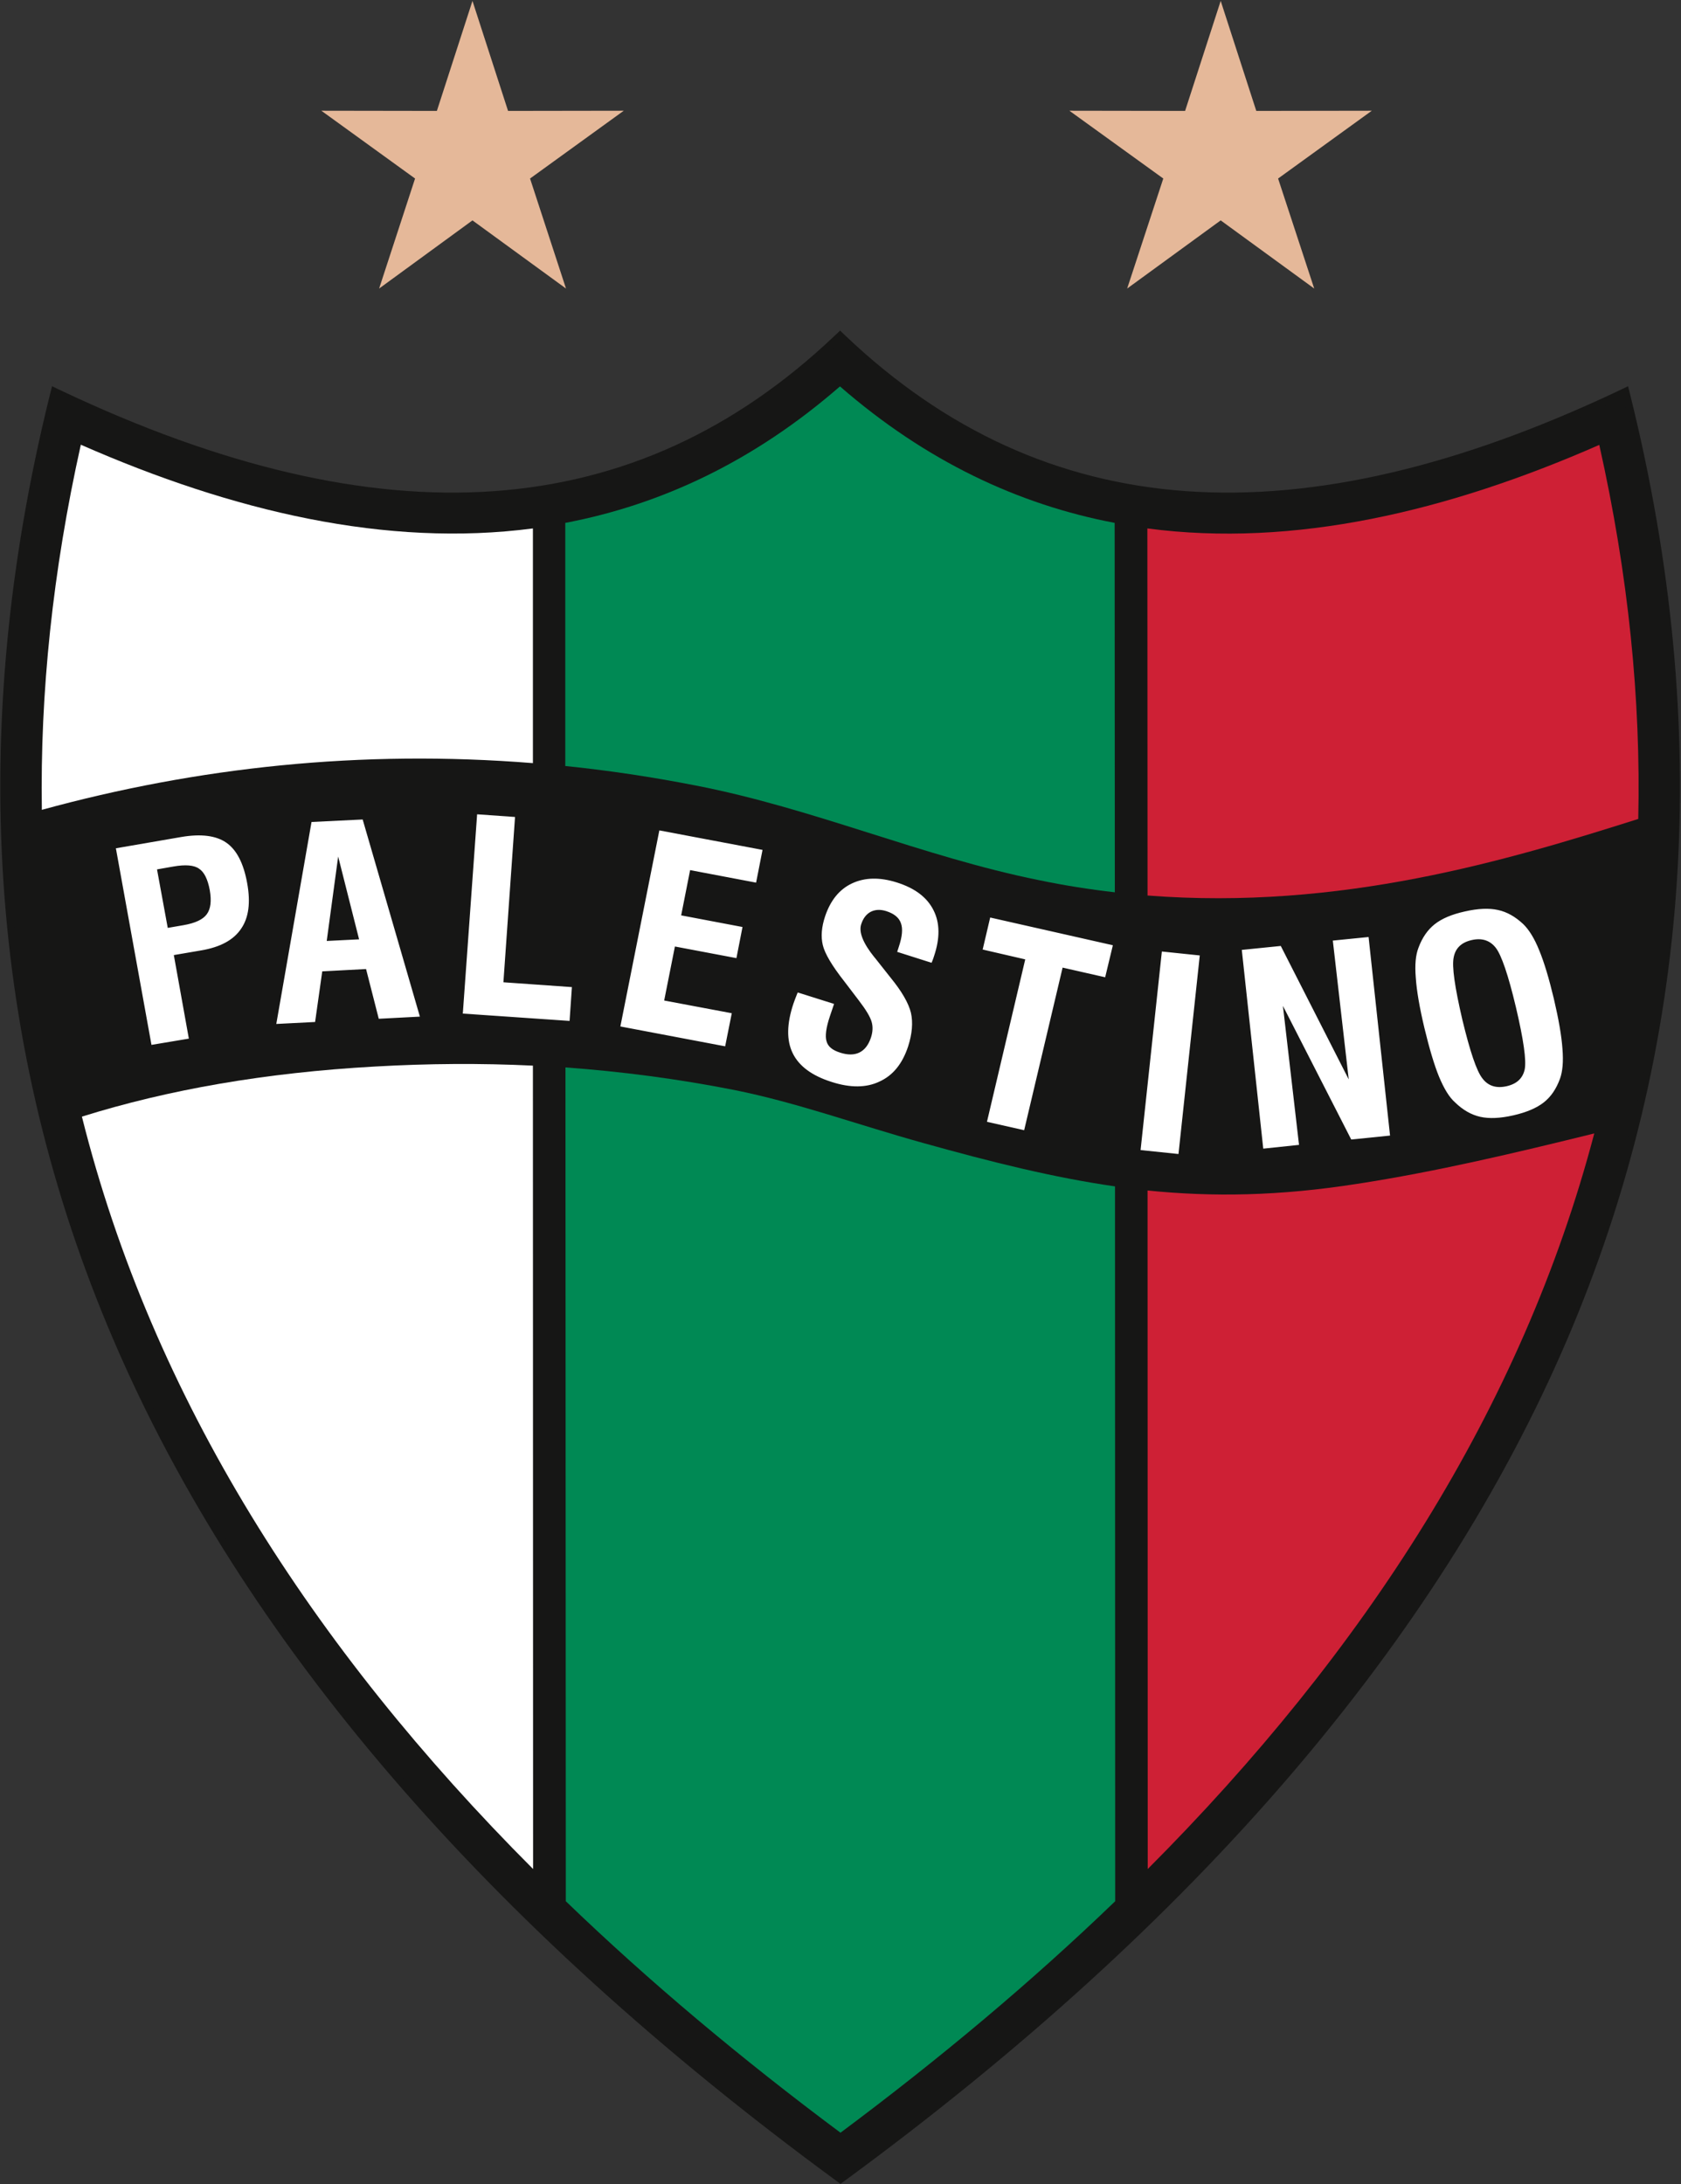
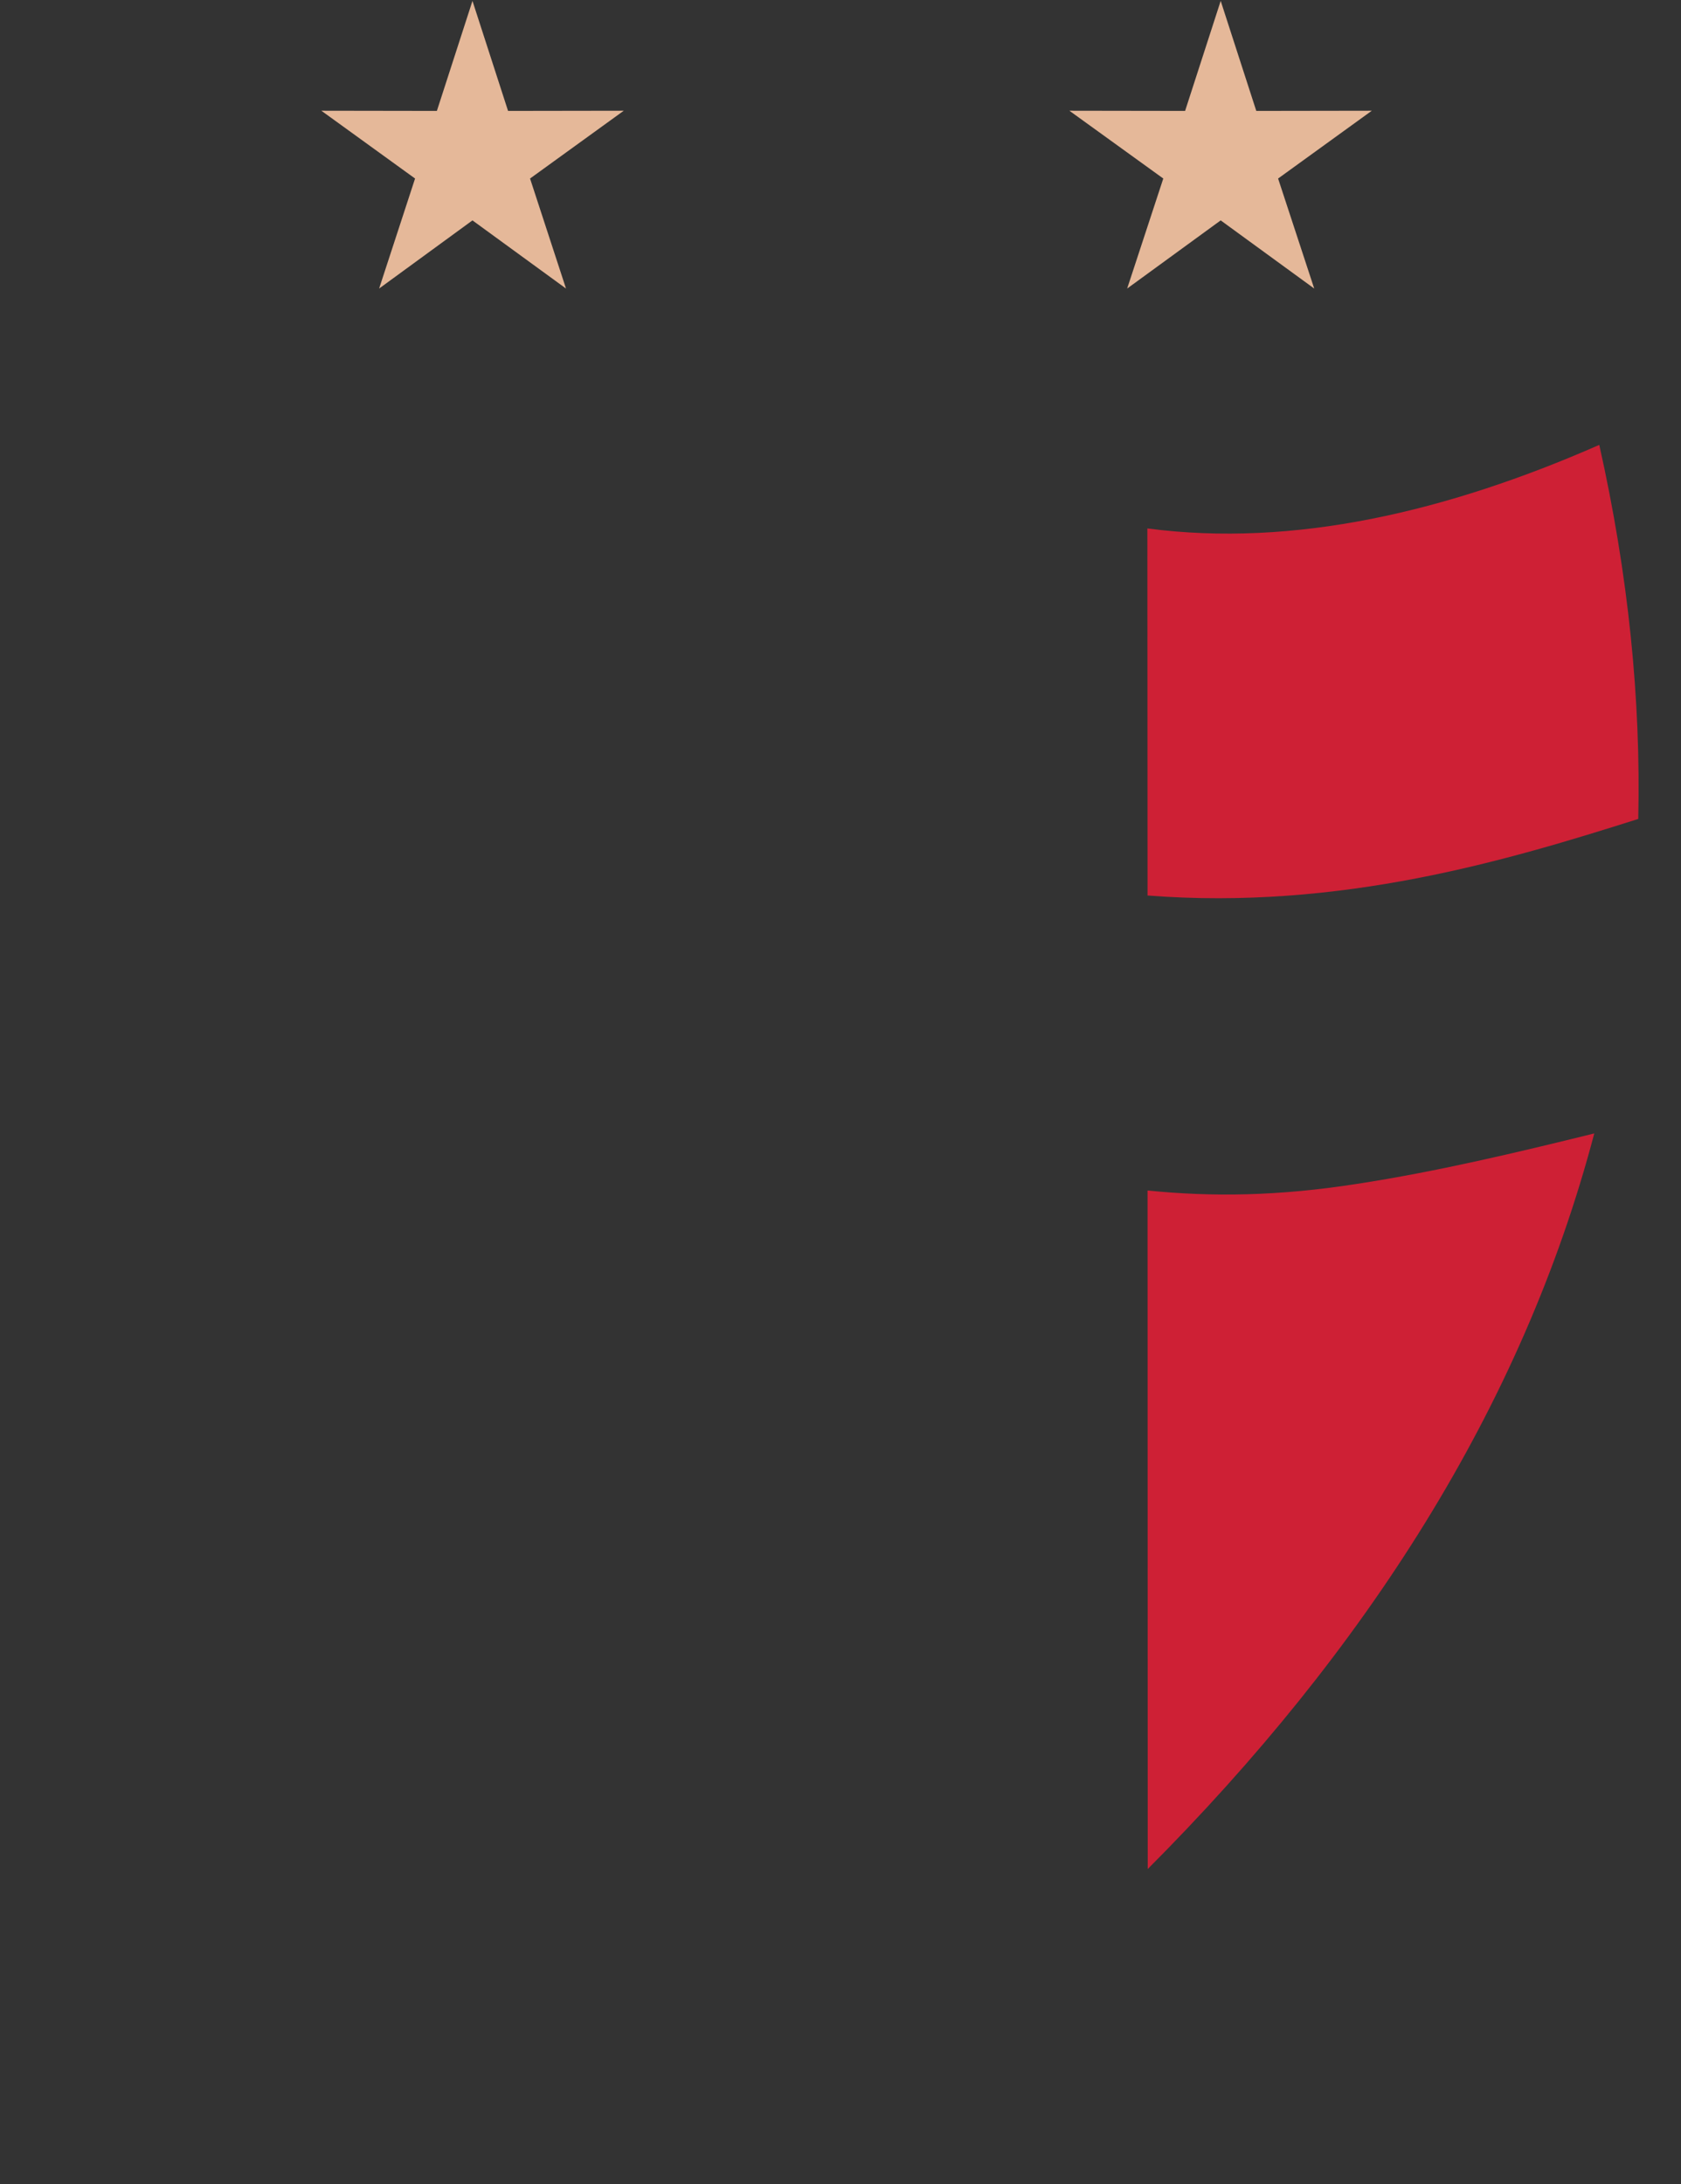
<svg xmlns="http://www.w3.org/2000/svg" viewBox="0 0 940 1221" width="940" height="1221">
  <rect x="0" y="0" width="940" height="1221" fill="#333333" stroke="none" />
  <title>NUEVO-TINO (3)</title>
  <style> .s0 { fill: #161615 } .s1 { fill: #ce2035 } .s2 { fill: #008954 } .s3 { fill: #ffffff } .s4 { fill: #e5b899 } </style>
  <g id="NUEVO">
    <g>
-       <path class="s0" d="m470 1220.8l-2.6-1.9c-195.9-143.6-331.9-301.8-404-470-70-163.2-81.9-340.8-35.6-527.8l1.3-5.2 4.8 2.3c179.9 85.2 321.4 75.3 432.8-30.5l3.1-2.9 3 2.9c111.4 105.8 253 115.7 432.8 30.5l4.8-2.3 1.3 5.2c46.4 187 34.5 364.5-35.4 527.8-72 168.2-207.8 326.4-403.7 470zm-435-992.4c-90.2 372.6 56.1 702.8 435 981.5 378.7-278.7 524.9-608.9 434.5-981.5-179.6 83.8-321.9 73.5-434.7-31.5-62.7 58.3-134.5 87.4-216.7 87.4-65.8 0-138.2-18.6-218.1-55.9z" />
-       <path fill-rule="evenodd" class="s0" d="m470 1215.4c-398.4-292.1-529.1-625.5-437.9-993.2 164.5 78 314.3 85.9 437.7-31.3 123.4 117.2 273.2 109.3 437.7 31.3 91.3 367.7-39.3 701.1-437.5 993.2z" />
      <path fill-rule="evenodd" class="s1" d="m641.7 665.5c36.5 3.7 73.7 3.1 117.1-3.7 44.3-6.8 88.5-17.3 132.7-28.2-40.4 153.5-128.4 289.6-249.7 411.2zm0-164.9l-0.1-205.2c81.8 10.8 167.7-9.4 252.7-46.7 16.3 72.7 23.3 142.4 21.8 209.1-73 23.1-166.3 51.2-274.4 42.8z" />
-       <path fill-rule="evenodd" class="s2" d="m316.2 596.7c31.5 2.3 62.9 6.4 94.3 12.6 34.7 6.9 69.6 19.6 105.6 29.6 39 10.9 73.3 19.4 107.4 24.3l0.1 399.6c-46.8 45.1-98.3 88.2-153.6 129.4-55.3-41.2-106.8-84.3-153.6-129.4zm264.7-104.7c-65.3-13.2-125.8-40.1-191.9-52.9q-36.8-7.2-72.9-10.9v-135.9c53.6-10.2 105.3-34.3 153.6-76.3 48.3 42 100 66.1 153.6 76.3l0.1 206.5c-14-1.6-28.1-3.8-42.5-6.8z" />
-       <path fill-rule="evenodd" class="s3" d="m209.7 596.2c29.7-1.7 59.1-1.9 88.3-0.5l0.1 449.1c-123.8-124-212.9-263.3-252.3-420.6 48.3-15.1 102.7-24.6 163.9-28zm88.3-300.8v131.2c-96.1-7.7-187.8 2.3-274.6 26.1-1-65.2 6-133.2 21.8-204.1 85.1 37.4 171 57.5 252.8 46.8z" />
-       <path class="s3" d="m796.5 574.6q-4.1-17.3-4.8-28c-0.6-7.2-0.1-12.7 1.5-16.8q3.1-8.4 9-13.1c4-3.2 9.7-5.6 17-7.2q11-2.5 18.5-0.8 7.4 1.6 14.1 7.9c3.2 3.1 6.2 7.9 8.9 14.6q4.1 9.9 8.2 27.1c2.7 11.5 4.3 20.8 4.8 27.9 0.6 7.2 0.1 12.8-1.4 16.9-2.1 5.7-5.1 10.1-9.1 13.2q-6 4.7-17 7.2-11 2.5-18.5 0.8-7.5-1.7-14-8c-3.3-2.9-6.2-7.7-9-14.4-2.7-6.6-5.4-15.7-8.2-27.3zm21.2-4.7c4.3 17.8 8 28.9 11.3 33 3.2 4.2 7.7 5.6 13.5 4.3 5.7-1.3 9-4.4 10.1-9.4q1.5-7.5-4.9-34.7c-4.3-18.1-8.1-29.2-11.3-33.3-3.2-4.1-7.7-5.6-13.4-4.3-5.8 1.3-9.1 4.5-10.1 9.6-1.1 5.1 0.6 16.7 4.8 34.8zm-111.3 72.2l-12-111.1 21.8-2.2 38 74.6-8.9-77.6 20-2 12 111-21.7 2.2-38.2-74.7 9 77.7zm-68.6 0.8l11.9-111 21.2 2.2-11.9 111zm-85.9-15.8l21.4-90.8-23.8-5.5 4.2-17.9 68.6 15.5-4.3 17.9-23.8-5.4-21.5 90.9zm-105.8-72.3l20.3 6.4-2.3 6.8c-2.2 6.5-2.8 11.3-1.9 14.1 0.8 3 3.4 5 7.5 6.3q6.4 2.1 10.8 0 4.4-2.1 6.5-8.3 1.6-4.8 0.4-8.9-1.2-4.2-7.2-12l-8-10.5c-7-8.9-11-15.7-12.1-20.4q-1.7-7.1 1.3-16.1c3-8.9 8-15.1 15.1-18.4q10.7-5 25-0.5c10.1 3.2 16.9 8.3 20.5 15.5q5.4 10.6 0.3 25.7c-0.3 1-0.6 1.8-0.8 2.3-0.2 0.6-0.4 1-0.6 1.4l-19.2-6.1 0.9-2.8q2.9-8.6 1.2-13.2-1.6-4.7-8.3-6.8-4.8-1.5-8.6 0.4c-2.4 1.3-4.2 3.5-5.3 6.9-1.5 4.4 1 10.7 7.5 18.7q0.1 0.1 0.2 0.2l8.7 11q9.4 11.5 11.4 19.7c1.2 5.4 0.7 11.7-1.6 18.8-3.2 9.7-8.5 16.2-16 19.6-7.3 3.5-16.3 3.6-26.8 0.2q-16.4-5.2-21.7-16-5.3-10.8 0.4-27.8 0.6-1.8 2.2-5.8zm-99.2 19l21.8-109.6 57.7 10.9-3.6 18.3-36.9-7-5 25.3 34.3 6.5-3.4 17.4-34.4-6.5-6 30.2 37.8 7.1-3.7 18.5zm-88.1-7.2l8-111.4 21.2 1.5-6.5 92.4 38.3 2.7-1.3 18.9zm-104.3 5.8l19.7-112.9 28.6-1.4 32 110.2-23 1.2-7.1-27.8-24.5 1.3-4 28.3zm28.2-46.4l18.1-0.9-11.7-46.3zm-98 58.1l-19.9-109.9 36.5-6.3c11.1-1.9 19.6-0.8 25.3 3.2q8.6 6 11.6 22.5c2 10.9 0.9 19.4-3.4 25.6q-6.3 9.4-22.4 12.1l-15.2 2.6 8.4 46.7zm9.1-65.4l8.7-1.5q9.9-1.7 13.1-6.1 3.3-4.4 1.7-13.5-1.7-9.2-6-12c-2.8-2-7.6-2.4-14.4-1.2l-9.1 1.6z" />
      <path fill-rule="evenodd" class="s4" d="m264.2 0.5l19.9 61.5 64.7-0.1-52.4 37.9 20.1 61.5-52.3-38.1-52.2 38.1 20.1-61.5-52.4-37.9 64.6 0.1z" />
      <path fill-rule="evenodd" class="s4" d="m682.6 0.5l19.9 61.5 64.6-0.1-52.4 37.9 20.2 61.5-52.3-38.1-52.3 38.1 20.2-61.5-52.5-37.9 64.7 0.1z" />
    </g>
  </g>
</svg>